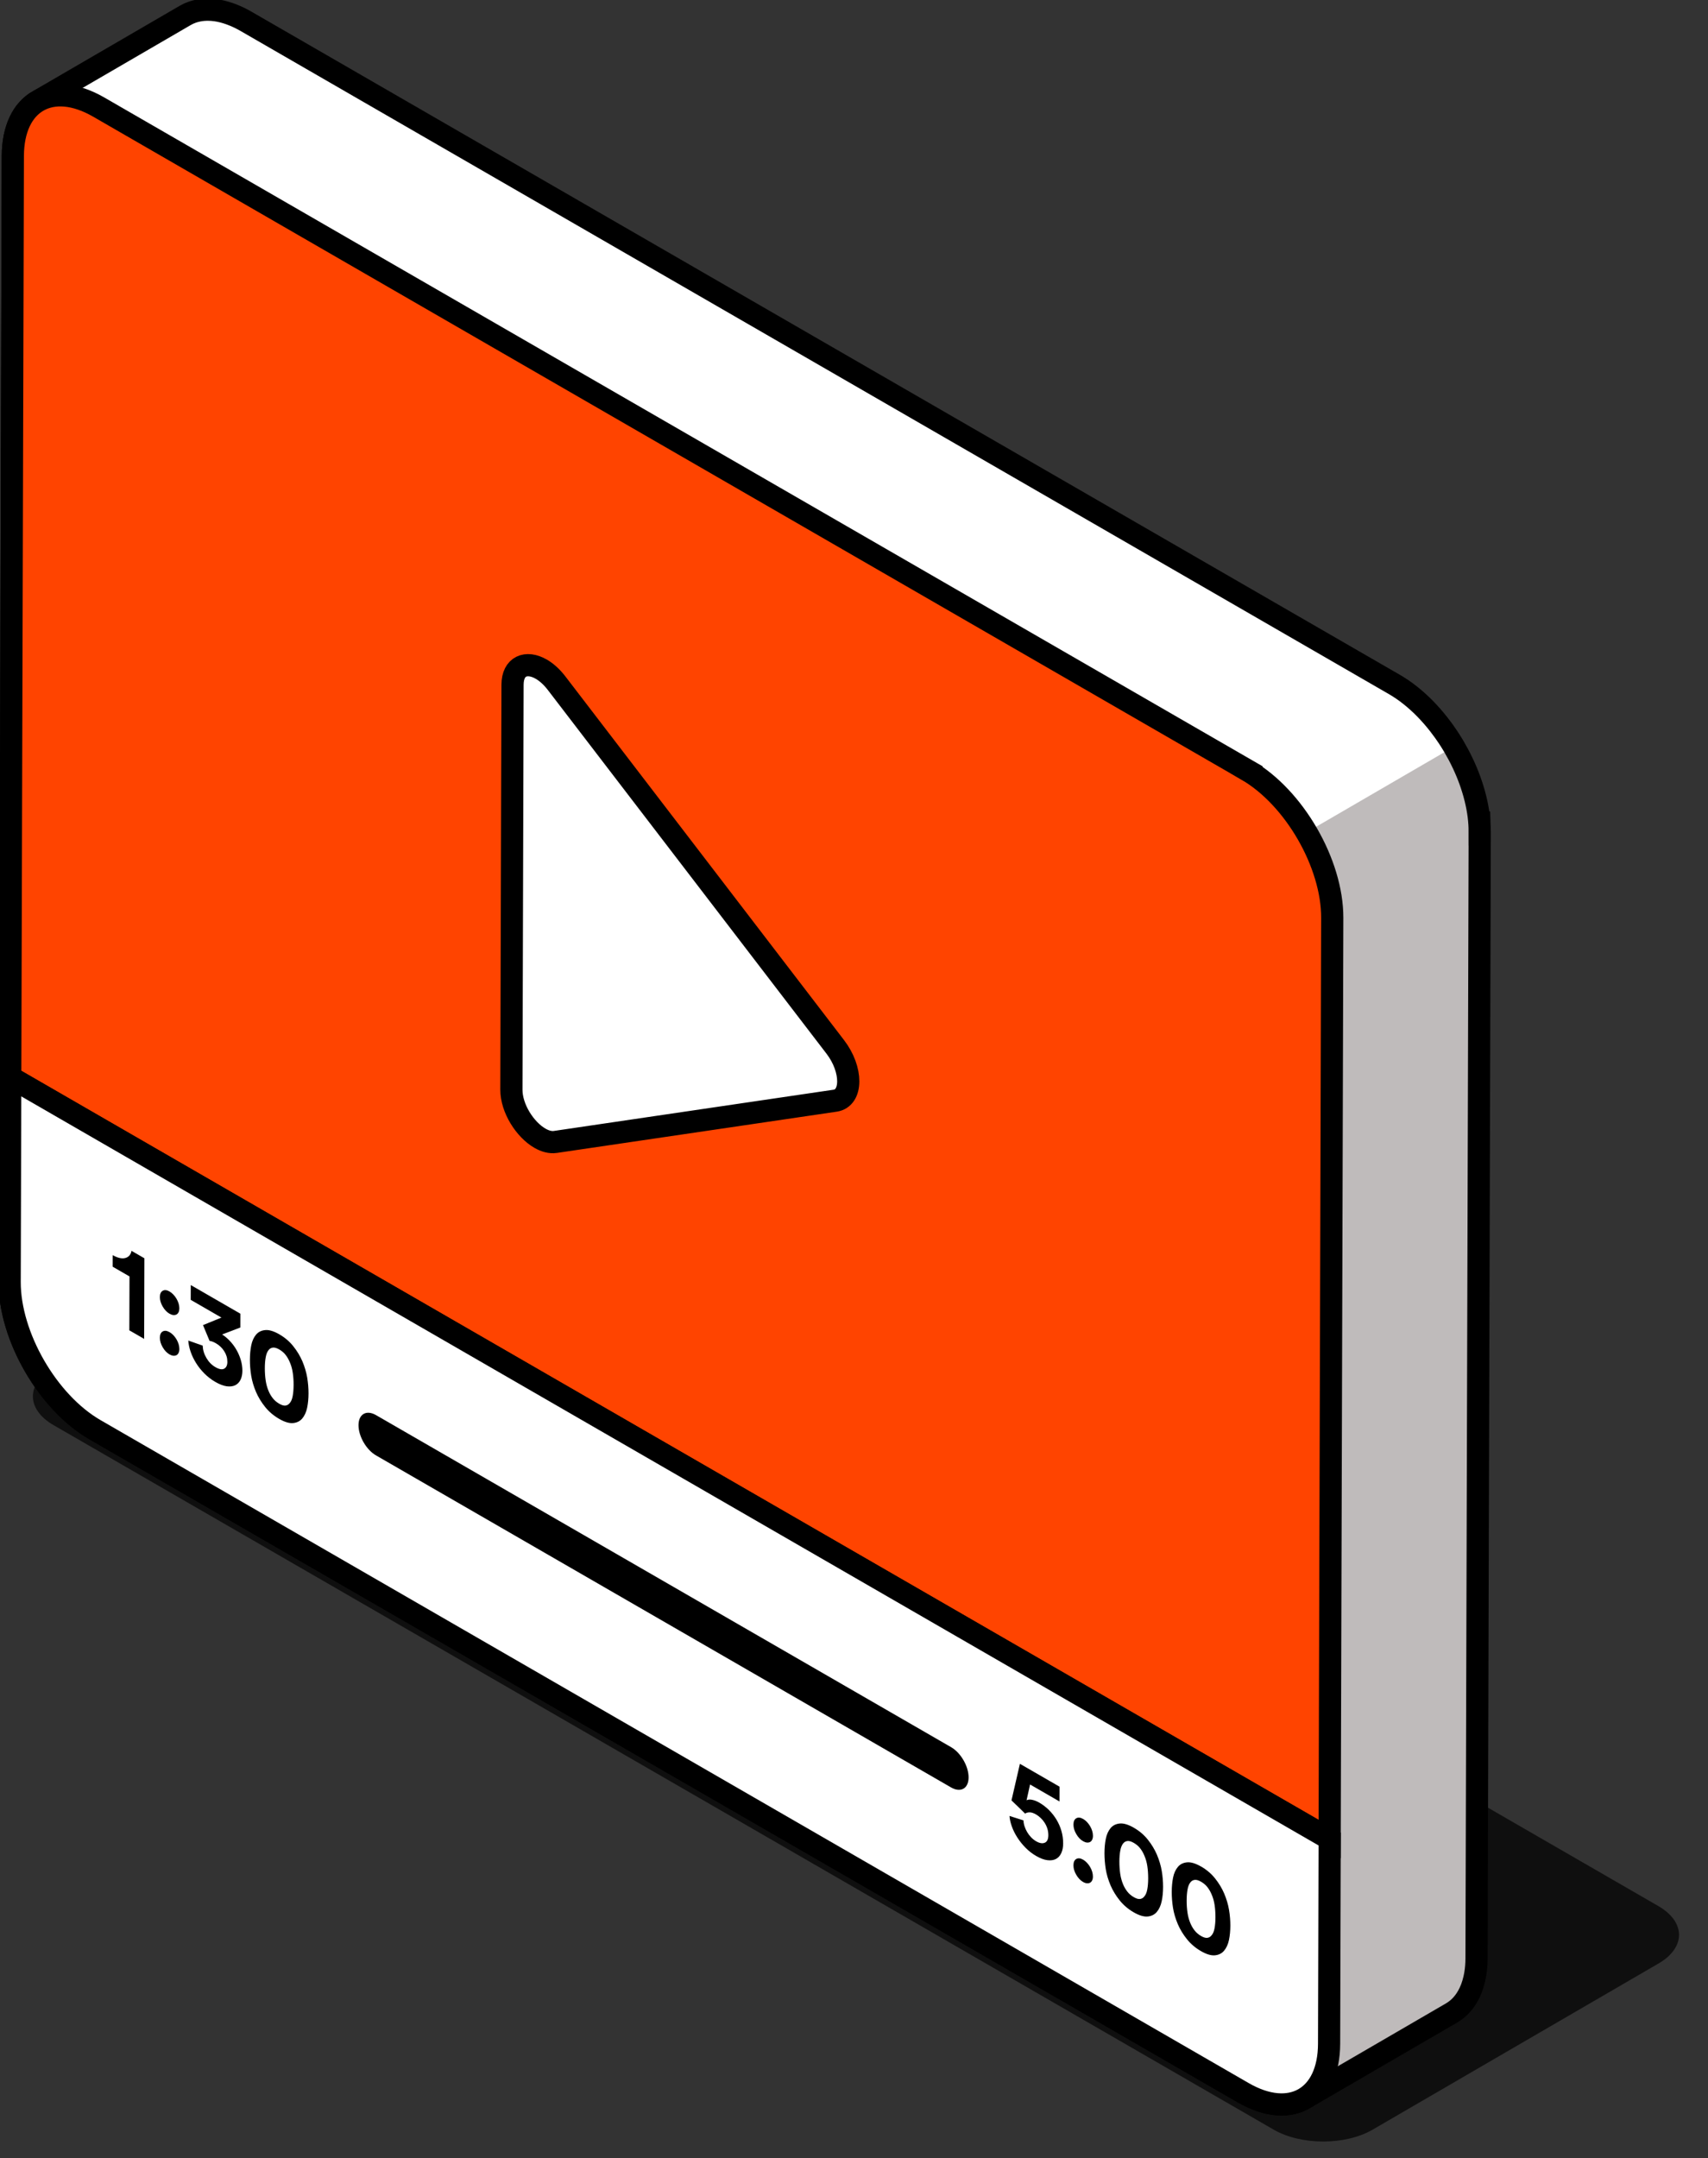
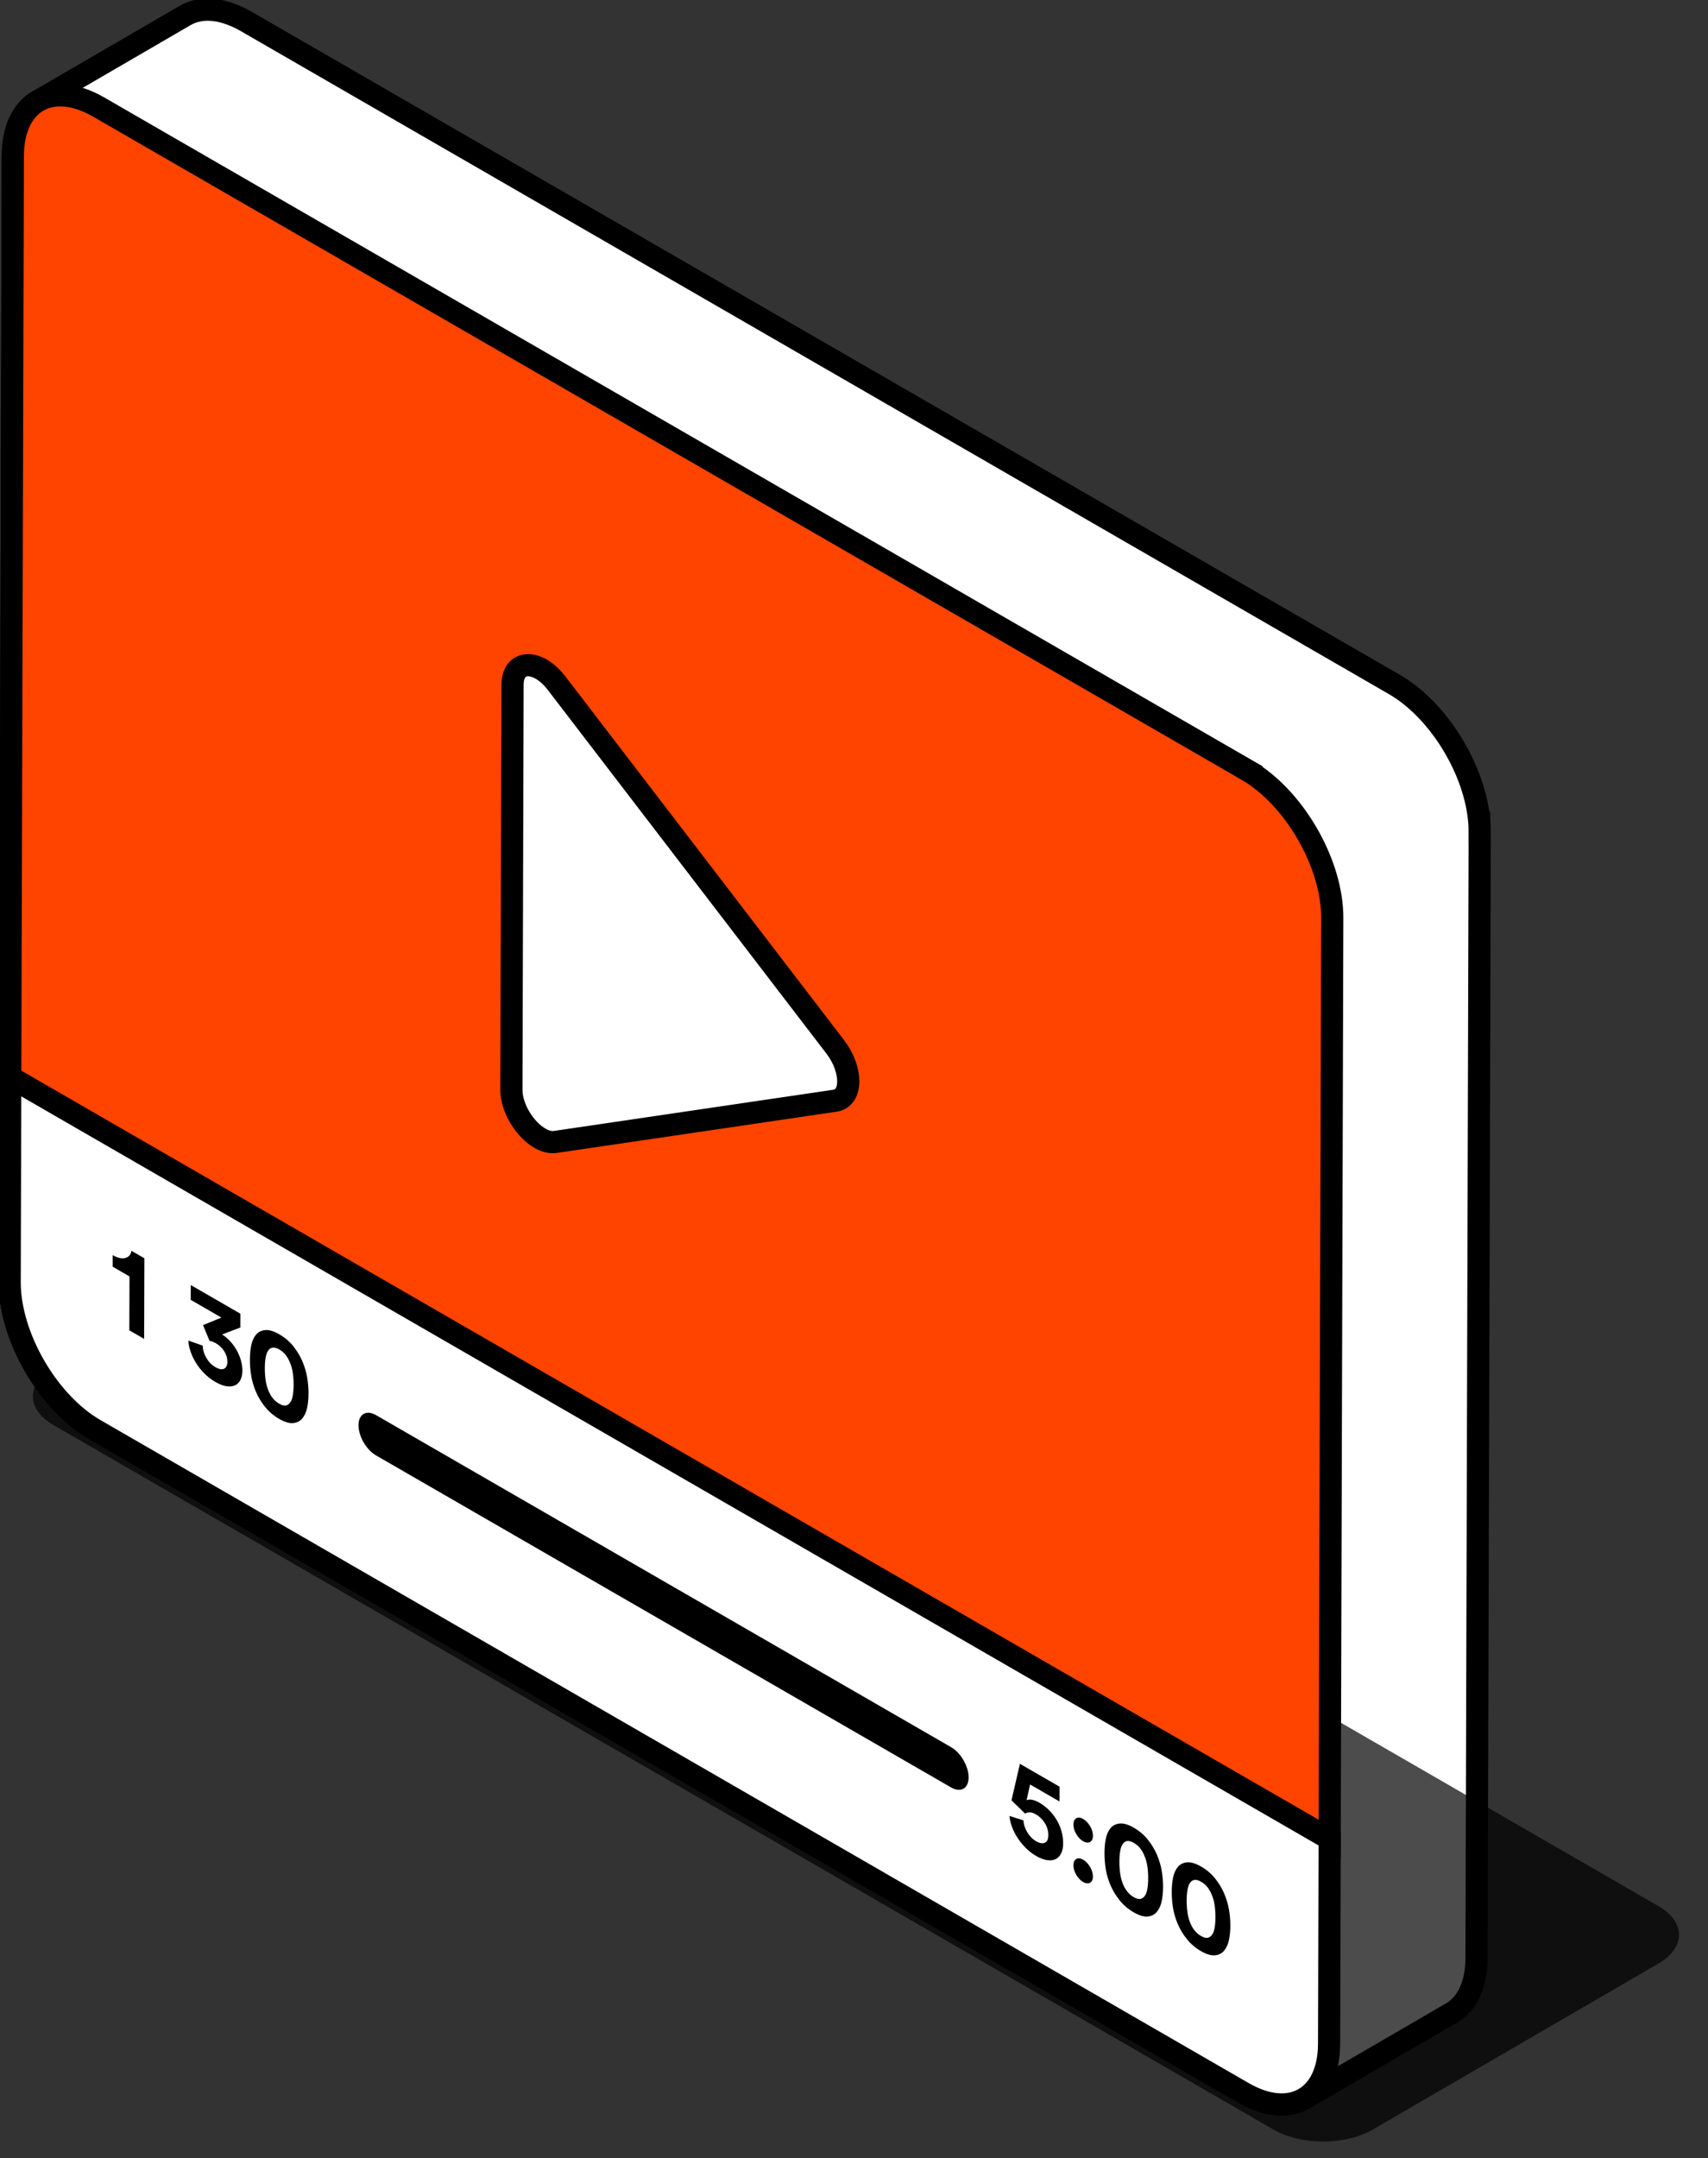
<svg xmlns="http://www.w3.org/2000/svg" width="308" height="389" viewBox="0 0 308 389" fill="none">
  <rect x="0" y="0" width="308" height="389" fill="#333333" stroke="none" />
  <g clip-path="url(#clip0_209_75)">
    <path d="M266.821 149.295C266.821 149.251 266.816 149.208 266.816 149.161C266.813 149.069 266.807 148.973 266.801 148.88C266.795 148.77 266.792 148.66 266.787 148.546C266.781 148.462 266.772 148.375 266.766 148.291C266.758 148.193 266.752 148.091 266.743 147.993C266.737 147.926 266.734 147.862 266.729 147.795C266.714 147.653 266.697 147.511 266.682 147.369C266.673 147.288 266.665 147.207 266.656 147.122C266.653 147.093 266.65 147.067 266.647 147.041C266.615 146.783 266.578 146.525 266.537 146.267C266.537 146.261 266.537 146.255 266.534 146.249C266.528 146.212 266.523 146.177 266.514 146.139C266.479 145.922 266.441 145.704 266.401 145.487C266.395 145.449 266.383 145.408 266.378 145.371C266.357 145.266 266.334 145.162 266.314 145.06C266.288 144.936 266.264 144.808 266.238 144.683C266.224 144.614 266.206 144.544 266.189 144.475C266.163 144.361 266.137 144.248 266.111 144.135C266.09 144.048 266.073 143.961 266.05 143.877C266.024 143.773 265.995 143.668 265.968 143.567C265.939 143.454 265.91 143.34 265.878 143.224C265.864 143.169 265.849 143.114 265.835 143.059C265.794 142.911 265.748 142.763 265.704 142.615C265.675 142.52 265.649 142.424 265.62 142.328C265.612 142.302 265.606 142.273 265.597 142.247C265.516 141.98 265.429 141.716 265.342 141.45C265.342 141.447 265.342 141.444 265.339 141.441C265.33 141.418 265.321 141.394 265.316 141.371C265.237 141.136 265.153 140.898 265.069 140.664C265.054 140.626 265.04 140.591 265.028 140.553C264.996 140.463 264.962 140.376 264.927 140.286C264.88 140.159 264.834 140.034 264.785 139.907C264.753 139.825 264.721 139.747 264.689 139.666C264.648 139.567 264.611 139.469 264.57 139.37C264.541 139.298 264.512 139.228 264.483 139.155C264.425 139.013 264.364 138.874 264.303 138.735C264.268 138.657 264.236 138.578 264.201 138.5C264.19 138.474 264.178 138.445 264.167 138.419C264.056 138.169 263.943 137.92 263.827 137.67C263.824 137.662 263.818 137.653 263.813 137.644C263.781 137.578 263.749 137.511 263.717 137.447C263.624 137.253 263.531 137.056 263.432 136.861C263.418 136.832 263.403 136.803 263.389 136.774C263.311 136.621 263.229 136.467 263.151 136.313C263.087 136.188 263.023 136.064 262.957 135.939C262.945 135.916 262.931 135.895 262.919 135.872C262.704 135.472 262.481 135.075 262.252 134.683C262.231 134.651 262.214 134.616 262.196 134.582C262.138 134.483 262.077 134.384 262.017 134.286C261.921 134.126 261.822 133.964 261.723 133.804C261.636 133.662 261.546 133.523 261.457 133.381C261.355 133.224 261.256 133.068 261.152 132.911C261.117 132.859 261.085 132.807 261.05 132.757C261.018 132.708 260.984 132.662 260.949 132.615C260.664 132.192 260.374 131.774 260.073 131.368C260.073 131.368 260.07 131.362 260.067 131.362C259.852 131.072 259.634 130.788 259.414 130.507C259.405 130.495 259.394 130.481 259.385 130.469C259.222 130.263 259.06 130.063 258.895 129.863C258.863 129.822 258.831 129.782 258.796 129.741C258.796 129.741 258.793 129.735 258.79 129.732C258.593 129.497 258.395 129.263 258.192 129.033C258.184 129.022 258.172 129.01 258.163 129.002C258.102 128.932 258.039 128.862 257.975 128.796C257.847 128.653 257.719 128.511 257.592 128.372C257.569 128.346 257.542 128.32 257.519 128.294C257.432 128.201 257.342 128.108 257.255 128.018C257.156 127.917 257.061 127.812 256.962 127.711C256.924 127.673 256.89 127.638 256.852 127.601C256.756 127.505 256.657 127.409 256.562 127.314C256.478 127.232 256.396 127.148 256.312 127.067C256.266 127.021 256.216 126.977 256.167 126.934C256.063 126.835 255.958 126.736 255.851 126.641C255.778 126.574 255.706 126.504 255.633 126.438C255.575 126.385 255.517 126.336 255.459 126.287C255.355 126.194 255.247 126.101 255.14 126.008C255.076 125.953 255.012 125.895 254.946 125.84C254.876 125.782 254.803 125.724 254.734 125.666C254.629 125.579 254.525 125.495 254.42 125.411C254.365 125.367 254.313 125.321 254.258 125.278C254.171 125.208 254.078 125.141 253.991 125.075C253.895 124.999 253.797 124.927 253.701 124.851C253.66 124.822 253.622 124.79 253.582 124.761C253.463 124.674 253.341 124.59 253.222 124.506C253.141 124.448 253.06 124.387 252.975 124.332C252.955 124.318 252.932 124.3 252.912 124.286C252.694 124.138 252.476 123.993 252.256 123.854C252.256 123.854 252.253 123.854 252.25 123.851C252.235 123.842 252.218 123.83 252.204 123.822C252.003 123.697 251.803 123.572 251.603 123.453C251.554 123.424 251.501 123.395 251.452 123.366L44.388 3.857C44.222 3.762 44.06 3.672 43.897 3.582C43.836 3.547 43.772 3.518 43.711 3.486C43.627 3.443 43.543 3.399 43.459 3.356C43.395 3.324 43.328 3.286 43.265 3.254C43.16 3.202 43.059 3.155 42.954 3.109C42.879 3.074 42.806 3.037 42.731 3.005C42.702 2.99 42.67 2.976 42.638 2.961C42.432 2.868 42.226 2.781 42.023 2.7C42.023 2.7 42.02 2.7 42.017 2.7C41.808 2.616 41.602 2.541 41.396 2.468C41.37 2.459 41.344 2.451 41.315 2.442C41.239 2.416 41.167 2.393 41.091 2.369C40.987 2.335 40.88 2.297 40.775 2.265C40.723 2.251 40.671 2.236 40.618 2.222C40.529 2.195 40.436 2.169 40.346 2.146C40.276 2.129 40.206 2.106 40.137 2.088C40.064 2.071 39.992 2.056 39.919 2.039C39.829 2.019 39.736 1.998 39.646 1.978C39.6 1.969 39.551 1.955 39.504 1.946C39.42 1.929 39.336 1.92 39.252 1.905C39.147 1.888 39.043 1.868 38.938 1.853C38.901 1.847 38.866 1.839 38.828 1.836C38.741 1.824 38.657 1.818 38.573 1.81C38.463 1.798 38.349 1.784 38.239 1.775C38.207 1.775 38.172 1.766 38.141 1.766C38.065 1.76 37.992 1.763 37.917 1.758C37.786 1.752 37.653 1.746 37.525 1.746C37.488 1.746 37.453 1.743 37.415 1.743C37.27 1.743 37.128 1.749 36.989 1.755C36.971 1.755 36.954 1.755 36.936 1.758C36.829 1.763 36.722 1.769 36.617 1.781C36.55 1.787 36.484 1.795 36.417 1.804C36.368 1.81 36.315 1.816 36.266 1.821C36.083 1.845 35.903 1.874 35.726 1.908C35.721 1.908 35.715 1.908 35.709 1.911C35.66 1.92 35.613 1.934 35.567 1.946C35.419 1.978 35.274 2.013 35.129 2.053C35.059 2.074 34.989 2.097 34.923 2.117C34.83 2.146 34.737 2.172 34.647 2.204C34.624 2.213 34.603 2.224 34.58 2.23C34.441 2.28 34.308 2.338 34.171 2.396C34.105 2.425 34.038 2.451 33.974 2.48C33.777 2.573 33.585 2.671 33.397 2.781L6.821 18.225C6.821 18.225 6.839 18.217 6.848 18.211C4.062 19.815 2.333 23.243 2.318 28.124L1.744 231.045C1.715 240.839 8.606 252.768 17.131 257.687L224.186 377.178C228.6 379.725 232.583 379.89 235.407 378.101C235.328 378.15 235.25 378.205 235.169 378.252L261.753 362.808C261.909 362.718 262.06 362.619 262.211 362.515C262.254 362.483 262.301 362.451 262.344 362.419C262.452 362.341 262.556 362.262 262.661 362.178C262.704 362.143 262.751 362.106 262.794 362.071C262.916 361.969 263.035 361.865 263.148 361.755C263.166 361.737 263.186 361.72 263.206 361.703C263.34 361.575 263.467 361.439 263.592 361.299C263.627 361.259 263.662 361.218 263.697 361.178C263.786 361.073 263.876 360.963 263.963 360.853C264.001 360.803 264.039 360.757 264.074 360.708C264.164 360.586 264.254 360.458 264.338 360.331C264.361 360.296 264.384 360.261 264.407 360.226C264.413 360.215 264.422 360.206 264.428 360.194C264.64 359.864 264.834 359.513 265.011 359.139C265.017 359.127 265.023 359.113 265.028 359.101C265.043 359.069 265.057 359.037 265.072 359.005C265.144 358.846 265.214 358.683 265.281 358.518C265.301 358.469 265.321 358.419 265.339 358.37C265.353 358.332 265.368 358.298 265.382 358.26C265.406 358.199 265.423 358.129 265.446 358.069C265.504 357.909 265.559 357.747 265.609 357.578C265.623 357.535 265.638 357.494 265.652 357.448C265.67 357.384 265.684 357.317 265.701 357.256C265.739 357.117 265.777 356.975 265.812 356.833C265.826 356.775 265.844 356.72 265.858 356.662C265.873 356.598 265.884 356.531 265.899 356.465C265.925 356.343 265.951 356.221 265.974 356.096C265.986 356.033 266 355.972 266.012 355.908C266.024 355.832 266.035 355.754 266.047 355.679C266.064 355.568 266.082 355.455 266.096 355.342C266.105 355.284 266.113 355.229 266.122 355.171C266.134 355.075 266.143 354.974 266.154 354.875C266.166 354.768 266.177 354.664 266.186 354.556C266.189 354.513 266.195 354.472 266.201 354.429C266.212 354.287 266.218 354.139 266.227 353.991C266.232 353.912 266.238 353.837 266.241 353.756C266.241 353.735 266.241 353.718 266.244 353.698C266.256 353.454 266.261 353.205 266.261 352.952V352.909L266.836 149.988C266.836 149.756 266.836 149.524 266.827 149.292L266.821 149.295Z" fill="white" />
    <path opacity="0.7" d="M299.046 343.535L79.026 216.561C74.082 213.707 66.091 213.707 61.179 216.561L9.598 246.524C4.686 249.378 4.712 254.004 9.656 256.857L229.676 383.832C234.623 386.686 242.614 386.686 247.527 383.832L299.107 353.869C304.019 351.015 303.993 346.389 299.046 343.535Z" fill="black" />
-     <path d="M266.822 149.295C266.813 149.048 266.801 148.799 266.787 148.549C266.772 148.3 266.752 148.051 266.726 147.798C266.7 147.546 266.674 147.296 266.642 147.041C266.61 146.783 266.572 146.525 266.532 146.267C266.491 146.009 266.445 145.748 266.395 145.487C266.346 145.22 266.291 144.95 266.233 144.68C266.175 144.411 266.111 144.141 266.044 143.871C265.977 143.599 265.905 143.326 265.829 143.053C265.754 142.781 265.676 142.511 265.591 142.238C265.51 141.972 265.423 141.708 265.336 141.441C265.249 141.177 265.156 140.916 265.06 140.655C264.968 140.403 264.875 140.15 264.776 139.898C264.677 139.648 264.579 139.396 264.474 139.147C264.373 138.9 264.265 138.654 264.158 138.407C264.048 138.158 263.935 137.908 263.819 137.659C263.691 137.386 263.56 137.117 263.427 136.85C263.273 136.539 263.114 136.232 262.951 135.927C262.707 135.469 262.452 135.017 262.191 134.57L235.607 150.014C235.871 150.461 236.124 150.913 236.367 151.371C236.53 151.676 236.689 151.986 236.846 152.294C236.98 152.563 237.11 152.833 237.238 153.103C237.354 153.352 237.467 153.602 237.577 153.851C237.685 154.098 237.792 154.344 237.893 154.591C237.998 154.84 238.097 155.09 238.195 155.342C238.294 155.594 238.387 155.847 238.48 156.099C238.575 156.36 238.665 156.624 238.755 156.885C238.845 157.152 238.929 157.416 239.011 157.682C239.095 157.955 239.173 158.225 239.248 158.497C239.324 158.77 239.396 159.043 239.463 159.315C239.53 159.585 239.594 159.855 239.652 160.124C239.71 160.394 239.765 160.661 239.814 160.931C239.864 161.192 239.907 161.45 239.948 161.711C239.988 161.969 240.026 162.227 240.058 162.485C240.09 162.738 240.119 162.99 240.142 163.242C240.165 163.495 240.186 163.744 240.203 163.993C240.218 164.243 240.229 164.492 240.238 164.739C240.244 164.971 240.25 165.203 240.247 165.435L239.672 368.356C239.672 368.643 239.663 368.927 239.652 369.203C239.649 369.281 239.643 369.359 239.637 369.438C239.626 369.629 239.614 369.818 239.597 370.003C239.588 370.11 239.576 370.218 239.565 370.322C239.547 370.479 239.53 370.635 239.51 370.789C239.495 370.902 239.478 371.015 239.46 371.126C239.437 371.268 239.414 371.407 239.388 371.546C239.365 371.671 239.338 371.793 239.312 371.914C239.286 372.039 239.257 372.161 239.228 372.283C239.193 372.425 239.156 372.567 239.118 372.706C239.089 372.816 239.057 372.924 239.025 373.028C238.973 373.193 238.921 373.356 238.863 373.518C238.828 373.62 238.793 373.721 238.755 373.82C238.735 373.869 238.718 373.919 238.697 373.968C238.63 374.133 238.561 374.298 238.488 374.458C238.474 374.49 238.459 374.522 238.445 374.551C238.256 374.948 238.05 375.325 237.824 375.676C237.801 375.711 237.777 375.746 237.754 375.781C237.667 375.911 237.58 376.036 237.49 376.158C237.452 376.207 237.415 376.256 237.377 376.305C237.29 376.416 237.203 376.526 237.11 376.63C237.075 376.671 237.04 376.712 237.006 376.752C236.881 376.891 236.753 377.028 236.62 377.155C236.602 377.173 236.582 377.19 236.562 377.207C236.446 377.318 236.33 377.422 236.208 377.524C236.164 377.561 236.118 377.596 236.074 377.631C235.97 377.715 235.865 377.793 235.758 377.872C235.714 377.904 235.668 377.935 235.624 377.967C235.477 378.069 235.323 378.167 235.169 378.257L261.753 362.813C261.909 362.723 262.06 362.625 262.211 362.52C262.255 362.489 262.301 362.457 262.345 362.425C262.452 362.346 262.556 362.268 262.661 362.184C262.704 362.149 262.751 362.112 262.794 362.077C262.916 361.975 263.035 361.871 263.148 361.761C263.166 361.743 263.186 361.726 263.206 361.708C263.34 361.581 263.468 361.444 263.592 361.305C263.627 361.265 263.662 361.224 263.697 361.183C263.787 361.079 263.877 360.969 263.964 360.859C264.001 360.809 264.039 360.763 264.074 360.714C264.164 360.592 264.254 360.464 264.338 360.337C264.361 360.302 264.384 360.267 264.408 360.232C264.413 360.221 264.422 360.212 264.428 360.2C264.64 359.87 264.834 359.519 265.011 359.145C265.017 359.133 265.023 359.118 265.029 359.107C265.043 359.075 265.058 359.043 265.072 359.011C265.145 358.852 265.214 358.689 265.281 358.524C265.301 358.475 265.322 358.425 265.339 358.376C265.354 358.338 265.368 358.303 265.383 358.266C265.406 358.205 265.423 358.135 265.446 358.074C265.504 357.915 265.56 357.752 265.609 357.584C265.623 357.541 265.638 357.5 265.652 357.454C265.67 357.39 265.684 357.323 265.702 357.262C265.739 357.123 265.777 356.981 265.812 356.839C265.826 356.781 265.844 356.726 265.858 356.668C265.873 356.604 265.885 356.537 265.899 356.47C265.925 356.349 265.951 356.227 265.974 356.102C265.986 356.038 266.001 355.977 266.012 355.914C266.024 355.838 266.035 355.76 266.047 355.684C266.064 355.574 266.082 355.461 266.096 355.348C266.105 355.29 266.114 355.235 266.122 355.177C266.134 355.081 266.143 354.98 266.154 354.881C266.166 354.774 266.178 354.669 266.186 354.562C266.189 354.519 266.195 354.478 266.201 354.434C266.212 354.292 266.218 354.144 266.227 353.997C266.233 353.918 266.239 353.843 266.241 353.762C266.241 353.741 266.241 353.724 266.244 353.704C266.256 353.46 266.262 353.211 266.262 352.958V352.915L266.836 149.994C266.836 149.762 266.836 149.53 266.828 149.298L266.822 149.295Z" fill="#BFBBBB" />
    <path d="M266.821 149.295C266.821 149.251 266.816 149.208 266.816 149.161C266.813 149.069 266.807 148.973 266.801 148.88C266.795 148.77 266.792 148.66 266.787 148.546C266.781 148.462 266.772 148.375 266.766 148.291C266.758 148.193 266.752 148.091 266.743 147.993C266.737 147.926 266.734 147.862 266.729 147.795C266.714 147.653 266.697 147.511 266.682 147.369C266.673 147.288 266.665 147.207 266.656 147.122C266.653 147.093 266.65 147.067 266.647 147.041C266.615 146.783 266.578 146.525 266.537 146.267C266.537 146.261 266.537 146.255 266.534 146.249C266.528 146.212 266.523 146.177 266.514 146.139C266.479 145.922 266.441 145.704 266.401 145.487C266.395 145.449 266.383 145.408 266.378 145.371C266.357 145.266 266.334 145.162 266.314 145.06C266.288 144.936 266.264 144.808 266.238 144.683C266.224 144.614 266.206 144.544 266.189 144.475C266.163 144.361 266.137 144.248 266.111 144.135C266.09 144.048 266.073 143.961 266.05 143.877C266.024 143.773 265.995 143.668 265.968 143.567C265.939 143.454 265.91 143.34 265.878 143.224C265.864 143.169 265.849 143.114 265.835 143.059C265.794 142.911 265.748 142.763 265.704 142.615C265.675 142.52 265.649 142.424 265.62 142.328C265.612 142.302 265.606 142.273 265.597 142.247C265.516 141.98 265.429 141.716 265.342 141.45C265.342 141.447 265.342 141.444 265.339 141.441C265.33 141.418 265.321 141.394 265.316 141.371C265.237 141.136 265.153 140.898 265.069 140.664C265.054 140.626 265.04 140.591 265.028 140.553C264.996 140.463 264.962 140.376 264.927 140.287C264.88 140.159 264.834 140.034 264.785 139.907C264.753 139.825 264.721 139.747 264.689 139.666C264.648 139.567 264.611 139.469 264.57 139.37C264.541 139.298 264.512 139.228 264.483 139.155C264.425 139.013 264.364 138.874 264.303 138.735C264.268 138.657 264.236 138.578 264.201 138.5C264.19 138.474 264.178 138.445 264.167 138.419C264.056 138.169 263.943 137.92 263.827 137.67C263.824 137.662 263.818 137.653 263.813 137.644C263.781 137.578 263.749 137.511 263.717 137.447C263.624 137.253 263.531 137.056 263.432 136.861C263.418 136.832 263.403 136.803 263.389 136.774C263.311 136.621 263.229 136.467 263.151 136.313C263.087 136.188 263.023 136.064 262.957 135.939C262.945 135.916 262.931 135.895 262.919 135.872C262.704 135.472 262.481 135.075 262.252 134.683C262.231 134.651 262.214 134.616 262.196 134.582C262.138 134.483 262.077 134.384 262.017 134.286C261.921 134.126 261.822 133.964 261.723 133.804C261.636 133.662 261.546 133.523 261.457 133.381C261.355 133.224 261.256 133.068 261.152 132.911C261.117 132.859 261.085 132.807 261.05 132.757C261.018 132.708 260.984 132.662 260.949 132.615C260.664 132.192 260.374 131.774 260.073 131.368C260.073 131.368 260.07 131.362 260.067 131.362C259.852 131.072 259.634 130.788 259.414 130.507C259.405 130.495 259.394 130.481 259.385 130.469C259.222 130.263 259.06 130.063 258.895 129.863C258.863 129.822 258.831 129.782 258.796 129.741C258.796 129.741 258.793 129.735 258.79 129.732C258.593 129.497 258.395 129.263 258.192 129.033C258.184 129.022 258.172 129.01 258.163 129.002C258.102 128.932 258.039 128.862 257.975 128.796C257.847 128.653 257.719 128.511 257.592 128.372C257.569 128.346 257.542 128.32 257.519 128.294C257.432 128.201 257.342 128.108 257.255 128.018C257.156 127.917 257.061 127.812 256.962 127.711C256.924 127.673 256.89 127.638 256.852 127.601C256.756 127.505 256.657 127.409 256.562 127.314C256.478 127.232 256.396 127.148 256.312 127.067C256.266 127.021 256.216 126.977 256.167 126.934C256.063 126.835 255.958 126.736 255.851 126.641C255.778 126.574 255.706 126.504 255.633 126.438C255.575 126.385 255.517 126.336 255.459 126.287C255.355 126.194 255.247 126.101 255.14 126.008C255.076 125.953 255.012 125.895 254.946 125.84C254.876 125.782 254.803 125.724 254.734 125.666C254.629 125.579 254.525 125.495 254.42 125.411C254.365 125.367 254.313 125.321 254.258 125.278C254.171 125.208 254.078 125.141 253.991 125.075C253.895 124.999 253.797 124.927 253.701 124.851C253.66 124.822 253.622 124.79 253.582 124.761C253.463 124.674 253.341 124.59 253.222 124.506C253.141 124.448 253.06 124.387 252.975 124.332C252.955 124.318 252.932 124.3 252.912 124.286C252.694 124.138 252.476 123.993 252.256 123.854C252.256 123.854 252.253 123.854 252.25 123.851C252.235 123.842 252.218 123.83 252.204 123.822C252.003 123.697 251.803 123.572 251.603 123.453C251.554 123.424 251.501 123.395 251.452 123.366L44.388 3.857C44.222 3.762 44.06 3.672 43.897 3.582C43.836 3.547 43.772 3.518 43.711 3.486C43.627 3.443 43.543 3.399 43.459 3.356C43.395 3.324 43.328 3.286 43.265 3.254C43.16 3.202 43.059 3.155 42.954 3.109C42.879 3.074 42.806 3.037 42.731 3.005C42.702 2.99 42.67 2.976 42.638 2.961C42.432 2.868 42.226 2.781 42.023 2.7C42.023 2.7 42.02 2.7 42.017 2.7C41.808 2.616 41.602 2.541 41.396 2.468C41.37 2.459 41.344 2.451 41.315 2.442C41.239 2.416 41.167 2.393 41.091 2.369C40.987 2.335 40.88 2.297 40.775 2.265C40.723 2.251 40.671 2.236 40.618 2.222C40.529 2.195 40.436 2.169 40.346 2.146C40.276 2.129 40.206 2.106 40.137 2.088C40.064 2.071 39.992 2.056 39.919 2.039C39.829 2.019 39.736 1.998 39.646 1.978C39.6 1.969 39.551 1.955 39.504 1.946C39.42 1.929 39.336 1.92 39.252 1.905C39.147 1.888 39.043 1.868 38.938 1.853C38.901 1.847 38.866 1.839 38.828 1.836C38.741 1.824 38.657 1.818 38.573 1.81C38.463 1.798 38.349 1.784 38.239 1.775C38.207 1.775 38.172 1.766 38.141 1.766C38.065 1.76 37.992 1.763 37.917 1.758C37.786 1.752 37.653 1.746 37.525 1.746C37.488 1.746 37.453 1.743 37.415 1.743C37.27 1.743 37.128 1.749 36.989 1.755C36.971 1.755 36.954 1.755 36.936 1.758C36.829 1.763 36.722 1.769 36.617 1.781C36.55 1.787 36.484 1.795 36.417 1.804C36.368 1.81 36.315 1.816 36.266 1.821C36.083 1.845 35.903 1.874 35.726 1.908C35.721 1.908 35.715 1.908 35.709 1.911C35.66 1.92 35.613 1.934 35.567 1.946C35.419 1.978 35.274 2.013 35.129 2.053C35.059 2.074 34.989 2.097 34.923 2.117C34.83 2.146 34.737 2.172 34.647 2.204C34.624 2.213 34.603 2.224 34.58 2.23C34.441 2.28 34.308 2.338 34.171 2.396C34.105 2.425 34.038 2.451 33.974 2.48C33.777 2.573 33.585 2.671 33.397 2.781L6.821 18.225C6.821 18.225 6.839 18.217 6.848 18.211C4.062 19.815 2.333 23.243 2.318 28.124L1.744 231.045C1.715 240.839 8.606 252.768 17.131 257.687L224.186 377.178C228.6 379.725 232.583 379.89 235.407 378.101C235.328 378.15 235.25 378.205 235.169 378.252L261.752 362.808C261.909 362.718 262.06 362.619 262.211 362.515C262.254 362.483 262.301 362.451 262.344 362.419C262.452 362.341 262.556 362.262 262.661 362.178C262.704 362.143 262.751 362.106 262.794 362.071C262.916 361.969 263.035 361.865 263.148 361.755C263.166 361.737 263.186 361.72 263.206 361.703C263.34 361.575 263.467 361.439 263.592 361.299C263.627 361.259 263.662 361.218 263.697 361.178C263.786 361.073 263.876 360.963 263.963 360.853C264.001 360.803 264.039 360.757 264.074 360.708C264.164 360.586 264.254 360.458 264.338 360.331C264.361 360.296 264.384 360.261 264.407 360.226C264.413 360.215 264.422 360.206 264.428 360.194C264.64 359.864 264.834 359.513 265.011 359.139C265.017 359.127 265.023 359.113 265.028 359.101C265.043 359.069 265.057 359.037 265.072 359.005C265.144 358.846 265.214 358.683 265.281 358.518C265.301 358.469 265.321 358.419 265.339 358.37C265.353 358.332 265.368 358.298 265.382 358.26C265.406 358.199 265.423 358.129 265.446 358.069C265.504 357.909 265.559 357.747 265.609 357.578C265.623 357.535 265.638 357.494 265.652 357.448C265.67 357.384 265.684 357.317 265.701 357.256C265.739 357.117 265.777 356.975 265.812 356.833C265.826 356.775 265.844 356.72 265.858 356.662C265.873 356.598 265.884 356.531 265.899 356.465C265.925 356.343 265.951 356.221 265.974 356.096C265.986 356.033 266 355.972 266.012 355.908C266.024 355.832 266.035 355.754 266.047 355.679C266.064 355.568 266.082 355.455 266.096 355.342C266.105 355.284 266.113 355.229 266.122 355.171C266.134 355.075 266.143 354.974 266.154 354.875C266.166 354.768 266.177 354.664 266.186 354.556C266.189 354.513 266.195 354.472 266.201 354.429C266.212 354.287 266.218 354.139 266.227 353.991C266.232 353.912 266.238 353.837 266.241 353.756C266.241 353.735 266.241 353.718 266.244 353.698C266.256 353.454 266.261 353.205 266.261 352.952V352.909L266.836 149.988C266.836 149.756 266.836 149.524 266.827 149.292L266.821 149.295Z" stroke="black" stroke-width="4" stroke-miterlimit="10" />
    <path d="M224.859 138.79L17.804 19.299C9.279 14.38 2.344 18.33 2.315 28.124L1.845 194.145L239.773 331.456L240.243 165.435C240.272 155.641 233.381 143.712 224.857 138.793L224.859 138.79Z" fill="#FF4400" stroke="black" stroke-width="4" stroke-miterlimit="10" />
    <path d="M1.845 194.145L1.741 231.042C1.712 240.836 8.603 252.765 17.128 257.684L224.183 377.176C232.708 382.094 239.643 378.144 239.672 368.353L239.776 331.456L1.845 194.145Z" fill="white" stroke="black" stroke-width="4" stroke-miterlimit="10" />
    <path d="M97.599 120.605C94.921 119.059 92.434 120.019 92.425 123.41L92.219 196.39C92.211 199.78 94.683 203.6 97.361 205.145C98.295 205.685 99.255 205.946 100.143 205.815L150.598 198.382C153.74 197.921 153.755 192.773 150.624 188.689L100.375 123.14C99.49 121.986 98.533 121.142 97.599 120.602" fill="white" />
    <path d="M97.599 120.605C94.921 119.059 92.434 120.019 92.425 123.41L92.219 196.39C92.211 199.78 94.683 203.6 97.361 205.145C98.295 205.685 99.255 205.946 100.143 205.815L150.598 198.382C153.74 197.921 153.755 192.773 150.624 188.689L100.375 123.14C99.49 121.986 98.533 121.142 97.599 120.602" stroke="black" stroke-width="4" stroke-miterlimit="10" />
    <path d="M26.038 226.782L23.717 225.442C23.586 226.129 23.218 226.558 22.609 226.732C22.002 226.906 21.239 226.732 20.316 226.216L20.311 228.298L23.351 230.053L23.322 239.772L25.995 241.315L26.035 226.779" fill="black" />
-     <path d="M30.57 240.1C30.089 239.821 29.68 239.778 29.34 239.972C29.001 240.166 28.83 240.546 28.83 241.112C28.83 241.677 28.995 242.231 29.334 242.814C29.671 243.397 30.08 243.829 30.562 244.105C30.808 244.247 31.041 244.328 31.255 244.349C31.47 244.366 31.659 244.334 31.821 244.25C31.983 244.163 32.111 244.027 32.204 243.829C32.297 243.635 32.343 243.403 32.343 243.136C32.343 242.852 32.3 242.562 32.21 242.26C32.12 241.964 31.992 241.677 31.833 241.402C31.67 241.129 31.482 240.88 31.27 240.651C31.055 240.422 30.823 240.239 30.576 240.097M30.57 232.765C30.092 232.489 29.68 232.446 29.34 232.637C29.001 232.832 28.83 233.211 28.83 233.777C28.83 234.343 28.998 234.899 29.334 235.479C29.671 236.06 30.08 236.495 30.562 236.77C30.811 236.912 31.041 236.993 31.255 237.014C31.47 237.034 31.659 236.999 31.821 236.915C31.983 236.831 32.111 236.692 32.204 236.497C32.297 236.303 32.34 236.071 32.34 235.804C32.34 235.52 32.297 235.23 32.207 234.931C32.114 234.63 31.989 234.348 31.827 234.073C31.664 233.8 31.479 233.551 31.264 233.322C31.049 233.093 30.82 232.91 30.57 232.768" fill="black" />
    <path d="M43.352 236.776L34.401 231.611L34.392 234.276L39.931 237.472L36.606 238.829L37.789 241.669C37.932 241.692 38.091 241.73 38.268 241.788C38.442 241.843 38.666 241.95 38.941 242.107C39.551 242.458 40.05 242.933 40.43 243.528C40.813 244.122 41.002 244.76 40.999 245.448C40.999 246.06 40.807 246.472 40.43 246.68C40.053 246.886 39.525 246.796 38.849 246.408C38.172 246.019 37.644 245.471 37.221 244.752C36.797 244.03 36.577 243.287 36.55 242.527L33.956 241.611C33.994 242.246 34.133 242.913 34.371 243.612C34.609 244.314 34.937 244.992 35.352 245.659C35.767 246.327 36.266 246.956 36.852 247.545C37.438 248.136 38.1 248.647 38.84 249.073C39.58 249.499 40.288 249.775 40.888 249.853C41.486 249.929 41.994 249.868 42.412 249.668C42.827 249.468 43.149 249.137 43.372 248.684C43.595 248.229 43.706 247.69 43.709 247.06C43.709 246.387 43.61 245.726 43.41 245.071C43.212 244.418 42.943 243.803 42.606 243.229C42.269 242.652 41.881 242.136 41.437 241.669C40.996 241.205 40.534 240.819 40.053 240.511L43.337 239.264L43.343 236.779" fill="black" />
    <path d="M50.339 252.988C49.883 252.725 49.5 252.397 49.19 252.002C48.876 251.605 48.624 251.17 48.429 250.7C48.186 250.123 48.009 249.488 47.907 248.795C47.806 248.102 47.756 247.374 47.756 246.611C47.756 245.848 47.811 245.181 47.919 244.607C48.023 244.03 48.203 243.597 48.45 243.307C48.644 243.061 48.899 242.919 49.213 242.884C49.523 242.846 49.909 242.959 50.365 243.223C50.82 243.487 51.215 243.824 51.514 244.212C51.812 244.598 52.056 245.03 52.254 245.503C52.512 246.086 52.692 246.724 52.793 247.42C52.898 248.116 52.947 248.844 52.944 249.604C52.941 250.364 52.889 251.034 52.782 251.608C52.677 252.182 52.494 252.611 52.233 252.896C52.036 253.139 51.789 253.284 51.49 253.331C51.189 253.374 50.806 253.261 50.339 252.991M50.373 240.491C49.384 239.92 48.545 239.665 47.855 239.723C47.164 239.781 46.61 240.045 46.192 240.523C45.76 241.036 45.467 241.686 45.307 242.469C45.151 243.252 45.069 244.117 45.066 245.056C45.064 245.996 45.139 246.947 45.293 247.913C45.447 248.876 45.737 249.862 46.163 250.871C46.575 251.828 47.13 252.736 47.817 253.589C48.505 254.442 49.34 255.152 50.33 255.723C51.316 256.292 52.152 256.547 52.837 256.486C53.522 256.425 54.073 256.156 54.491 255.677C54.92 255.164 55.219 254.517 55.384 253.737C55.547 252.957 55.631 252.095 55.634 251.155C55.637 250.216 55.558 249.259 55.399 248.293C55.239 247.324 54.943 246.335 54.52 245.329C54.105 244.372 53.559 243.47 52.874 242.62C52.193 241.77 51.36 241.063 50.37 240.491" fill="black" />
    <path d="M191.057 322.015L183.919 317.897L182.399 324.489C182.463 324.556 182.616 324.704 182.857 324.933C183.098 325.162 183.356 325.408 183.626 325.669C183.896 325.931 184.154 326.183 184.395 326.418C184.636 326.656 184.787 326.806 184.854 326.873C185.062 326.722 185.332 326.65 185.666 326.644C185.997 326.644 186.377 326.766 186.809 327.012C187.094 327.178 187.375 327.386 187.645 327.642C187.918 327.897 188.158 328.187 188.367 328.506C188.573 328.828 188.742 329.179 188.861 329.553C188.982 329.93 189.043 330.33 189.043 330.748C189.043 331.479 188.829 331.937 188.405 332.12C187.981 332.302 187.465 332.215 186.853 331.864C186.516 331.67 186.211 331.429 185.939 331.145C185.666 330.861 185.428 330.548 185.228 330.208C185.028 329.869 184.871 329.521 184.755 329.161C184.636 328.802 184.572 328.448 184.561 328.094L182.042 327.294C182.08 327.882 182.222 328.518 182.466 329.199C182.709 329.878 183.046 330.545 183.467 331.2C183.887 331.856 184.384 332.468 184.955 333.045C185.527 333.622 186.156 334.109 186.847 334.507C187.601 334.942 188.28 335.197 188.887 335.267C189.493 335.339 190.004 335.267 190.422 335.043C190.837 334.82 191.159 334.466 191.379 333.982C191.603 333.497 191.716 332.92 191.716 332.247C191.716 331.47 191.614 330.719 191.402 329.991C191.19 329.263 190.892 328.581 190.509 327.949C190.126 327.317 189.673 326.743 189.148 326.221C188.62 325.701 188.039 325.258 187.404 324.889C186.986 324.649 186.571 324.483 186.153 324.393C185.736 324.301 185.39 324.327 185.118 324.469L185.75 321.624L191.054 324.683L191.063 322.018" fill="black" />
    <path d="M195.316 335.177C194.834 334.898 194.425 334.855 194.083 335.049C193.743 335.243 193.575 335.626 193.572 336.192C193.569 336.757 193.738 337.311 194.074 337.894C194.411 338.477 194.82 338.909 195.302 339.188C195.548 339.33 195.78 339.411 195.992 339.428C196.207 339.449 196.395 339.417 196.561 339.33C196.723 339.243 196.851 339.107 196.944 338.909C197.037 338.718 197.083 338.483 197.083 338.216C197.083 337.932 197.04 337.639 196.95 337.34C196.86 337.044 196.732 336.757 196.572 336.482C196.41 336.209 196.221 335.96 196.007 335.728C195.795 335.501 195.563 335.316 195.316 335.174M195.316 327.839C194.834 327.56 194.425 327.517 194.086 327.711C193.746 327.906 193.575 328.286 193.575 328.851C193.575 329.417 193.741 329.971 194.08 330.554C194.417 331.137 194.826 331.569 195.307 331.844C195.554 331.986 195.786 332.068 196.001 332.088C196.216 332.108 196.404 332.073 196.567 331.989C196.729 331.905 196.857 331.766 196.95 331.569C197.043 331.371 197.089 331.142 197.089 330.876C197.089 330.591 197.045 330.298 196.955 330C196.866 329.704 196.741 329.417 196.578 329.141C196.416 328.869 196.23 328.619 196.015 328.39C195.801 328.161 195.569 327.978 195.322 327.836" fill="black" />
    <path d="M204.439 341.92C203.983 341.656 203.6 341.328 203.29 340.931C202.976 340.533 202.727 340.101 202.529 339.629C202.286 339.051 202.109 338.416 202.007 337.723C201.906 337.03 201.856 336.302 201.856 335.539C201.856 334.776 201.911 334.109 202.019 333.535C202.123 332.958 202.303 332.529 202.55 332.236C202.747 331.989 202.999 331.85 203.313 331.812C203.623 331.775 204.009 331.888 204.465 332.152C204.92 332.416 205.315 332.752 205.614 333.141C205.913 333.529 206.159 333.958 206.354 334.431C206.612 335.014 206.792 335.652 206.896 336.348C206.998 337.041 207.047 337.769 207.047 338.532C207.047 339.295 206.992 339.962 206.885 340.536C206.777 341.111 206.594 341.54 206.333 341.824C206.139 342.071 205.889 342.213 205.59 342.259C205.289 342.303 204.909 342.192 204.439 341.92ZM204.473 329.422C203.487 328.854 202.645 328.596 201.955 328.654C201.264 328.712 200.71 328.979 200.292 329.454C199.863 329.971 199.567 330.617 199.41 331.403C199.251 332.183 199.169 333.048 199.167 333.99C199.167 334.93 199.239 335.881 199.393 336.847C199.547 337.81 199.837 338.796 200.263 339.805C200.678 340.763 201.23 341.67 201.917 342.523C202.605 343.376 203.443 344.089 204.43 344.658C205.416 345.226 206.252 345.481 206.94 345.42C207.622 345.359 208.173 345.087 208.591 344.611C209.023 344.101 209.319 343.451 209.484 342.671C209.65 341.891 209.734 341.032 209.737 340.09C209.737 339.15 209.661 338.193 209.499 337.227C209.339 336.258 209.046 335.272 208.62 334.263C208.205 333.306 207.659 332.404 206.977 331.554C206.296 330.704 205.46 329.994 204.473 329.425" fill="black" />
    <path d="M216.567 348.921C216.114 348.66 215.731 348.329 215.418 347.932C215.108 347.535 214.855 347.103 214.661 346.633C214.414 346.056 214.24 345.42 214.139 344.727C214.034 344.031 213.985 343.303 213.988 342.543C213.991 341.783 214.043 341.113 214.15 340.539C214.255 339.962 214.432 339.533 214.681 339.24C214.876 338.993 215.131 338.854 215.444 338.816C215.758 338.779 216.141 338.892 216.596 339.156C217.052 339.42 217.449 339.756 217.745 340.145C218.044 340.536 218.291 340.963 218.485 341.435C218.746 342.021 218.926 342.656 219.028 343.352C219.129 344.046 219.178 344.774 219.178 345.536C219.178 346.299 219.123 346.966 219.016 347.541C218.912 348.115 218.729 348.544 218.465 348.828C218.27 349.075 218.021 349.22 217.722 349.263C217.423 349.307 217.04 349.197 216.57 348.924M216.602 336.421C215.615 335.852 214.774 335.594 214.083 335.652C213.393 335.71 212.839 335.977 212.424 336.453C211.991 336.966 211.695 337.616 211.539 338.399C211.382 339.182 211.301 340.046 211.298 340.986C211.295 341.926 211.37 342.877 211.524 343.843C211.678 344.806 211.968 345.792 212.395 346.801C212.807 347.758 213.358 348.663 214.046 349.516C214.733 350.368 215.572 351.082 216.558 351.65C217.545 352.219 218.383 352.477 219.068 352.413C219.75 352.352 220.304 352.082 220.719 351.604C221.152 351.093 221.45 350.444 221.613 349.664C221.778 348.883 221.862 348.025 221.865 347.082C221.868 346.14 221.79 345.185 221.627 344.22C221.468 343.251 221.175 342.265 220.748 341.256C220.336 340.299 219.788 339.397 219.106 338.547C218.427 337.697 217.588 336.986 216.602 336.418" fill="black" />
    <path d="M171.524 314.907L67.814 255.056C66.071 254.05 64.655 254.859 64.649 256.86C64.643 258.862 66.05 261.298 67.794 262.304L171.503 322.154C173.244 323.158 174.66 322.352 174.666 320.35C174.672 318.349 173.265 315.913 171.524 314.907Z" fill="black" />
  </g>
  <defs>
    <clipPath id="clip0_209_75">
      <rect width="308" height="389" fill="white" />
    </clipPath>
  </defs>
</svg>